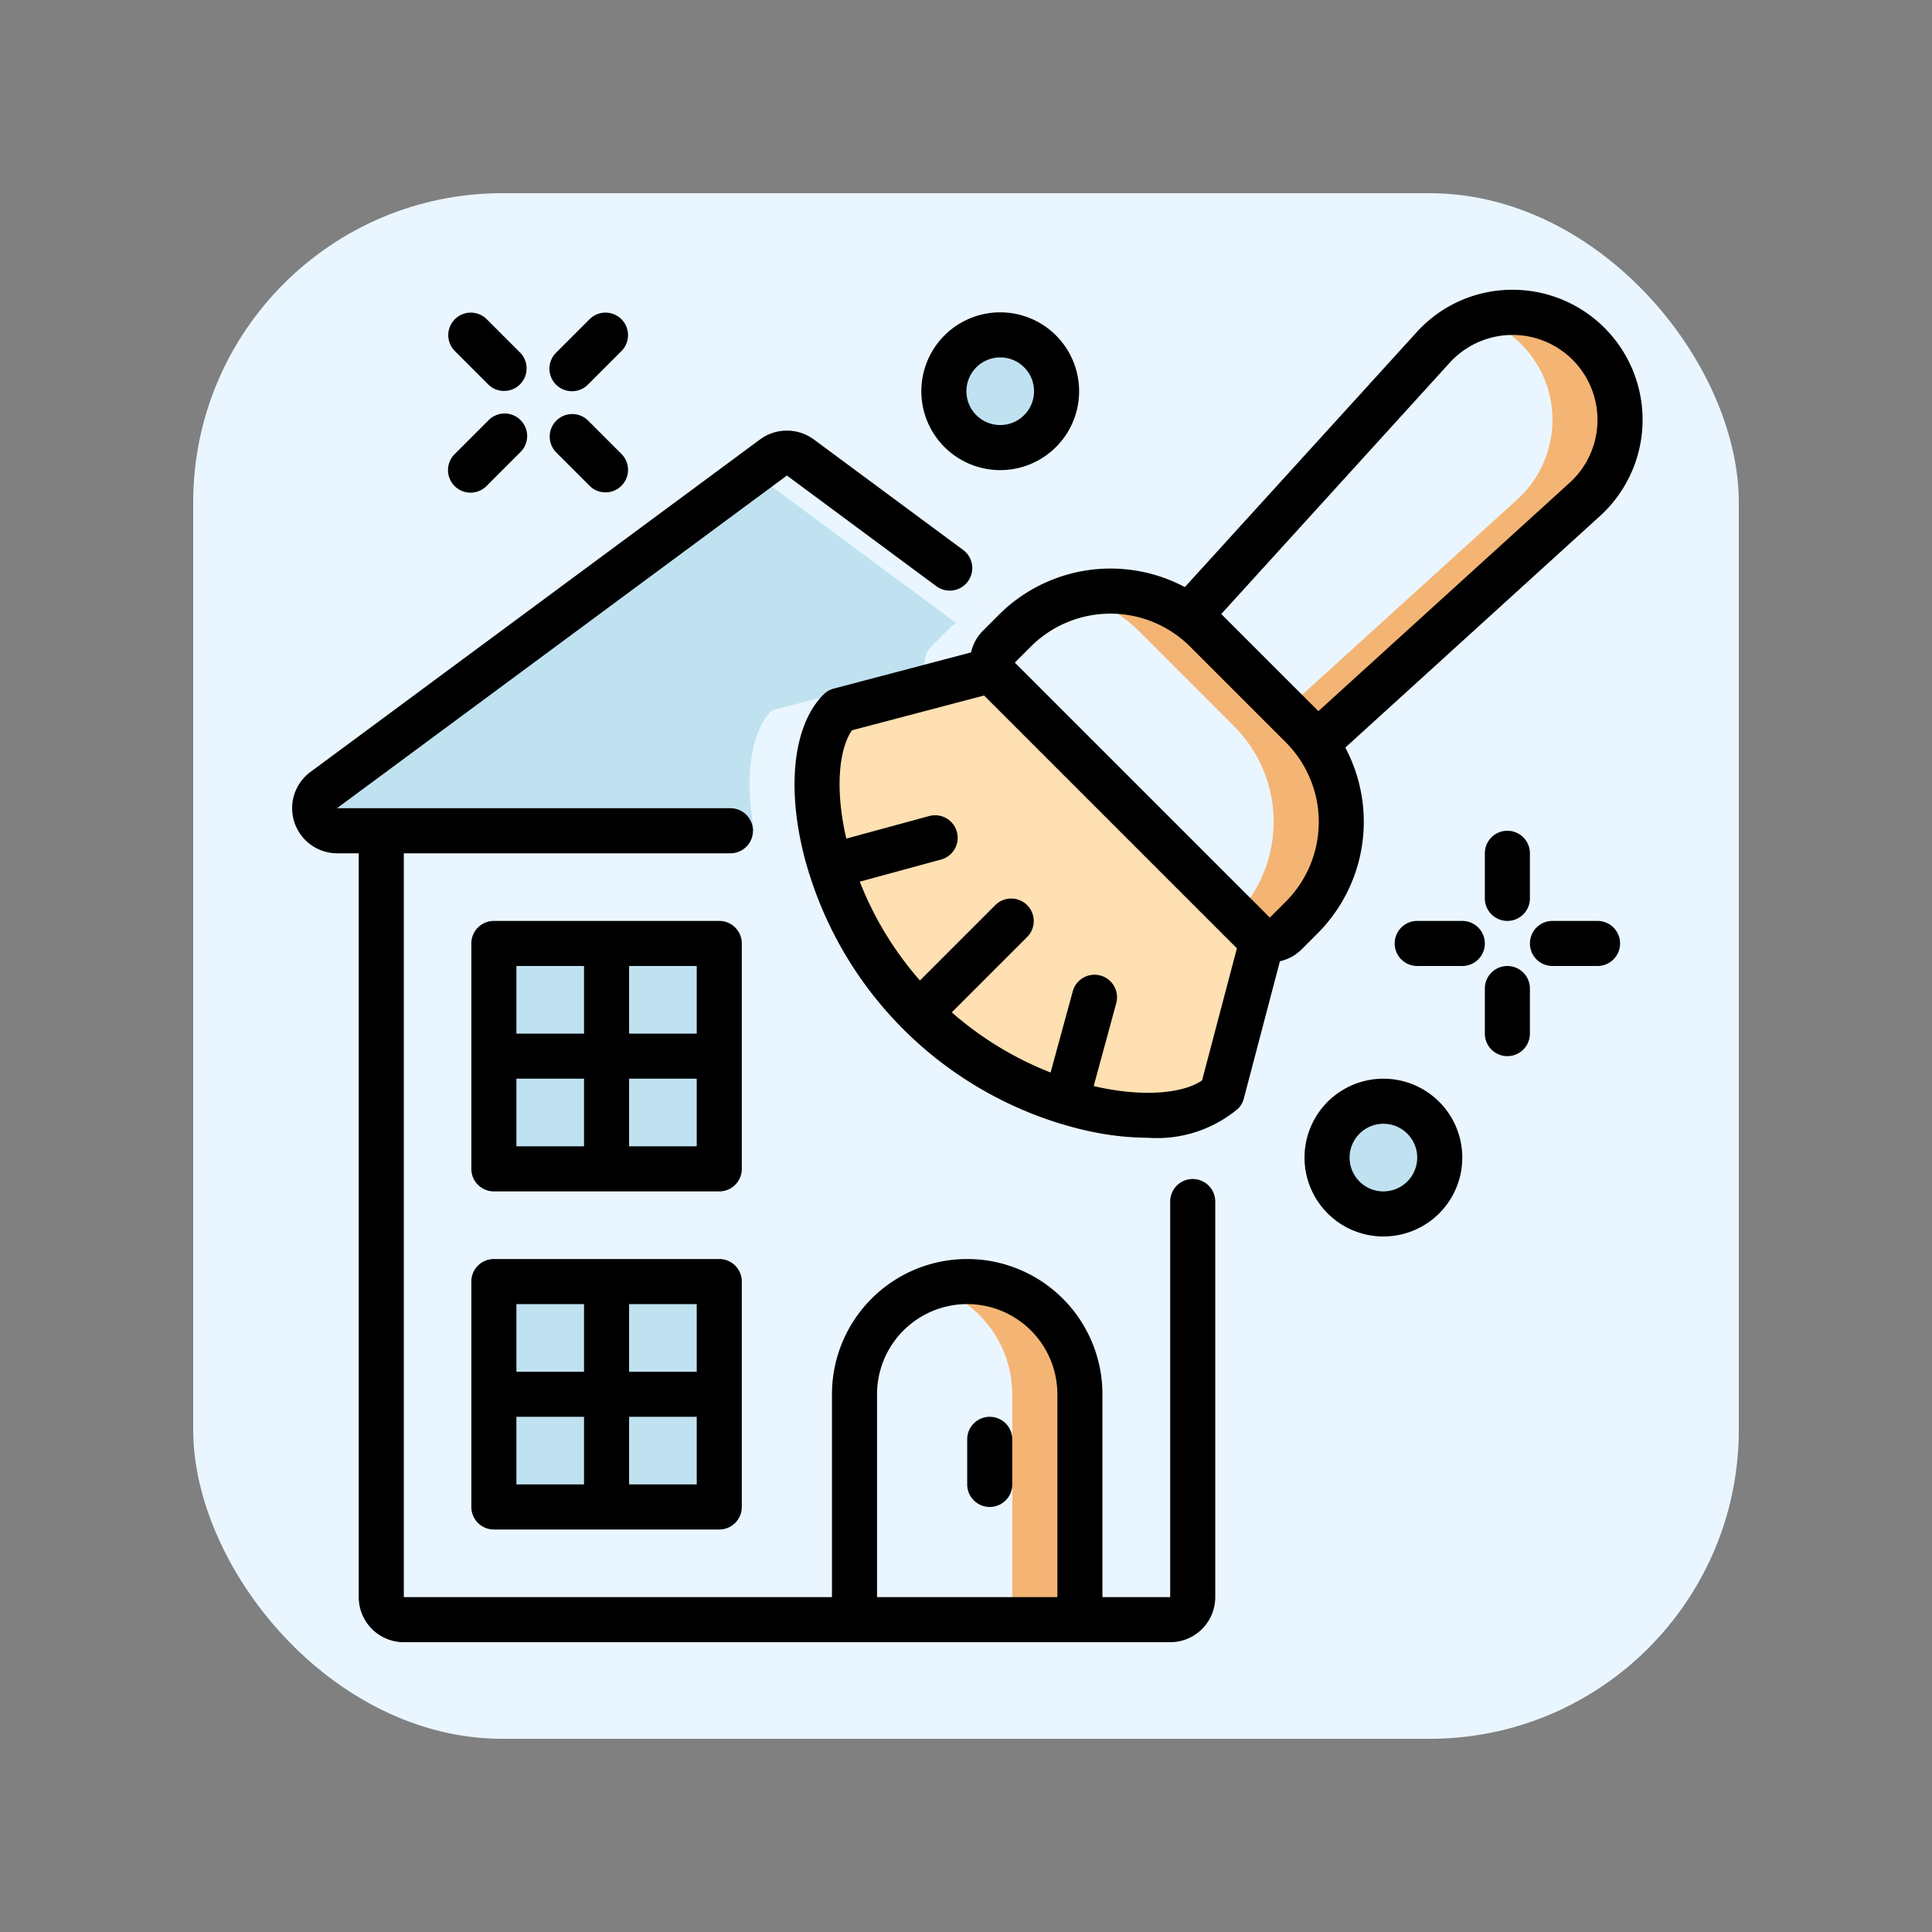
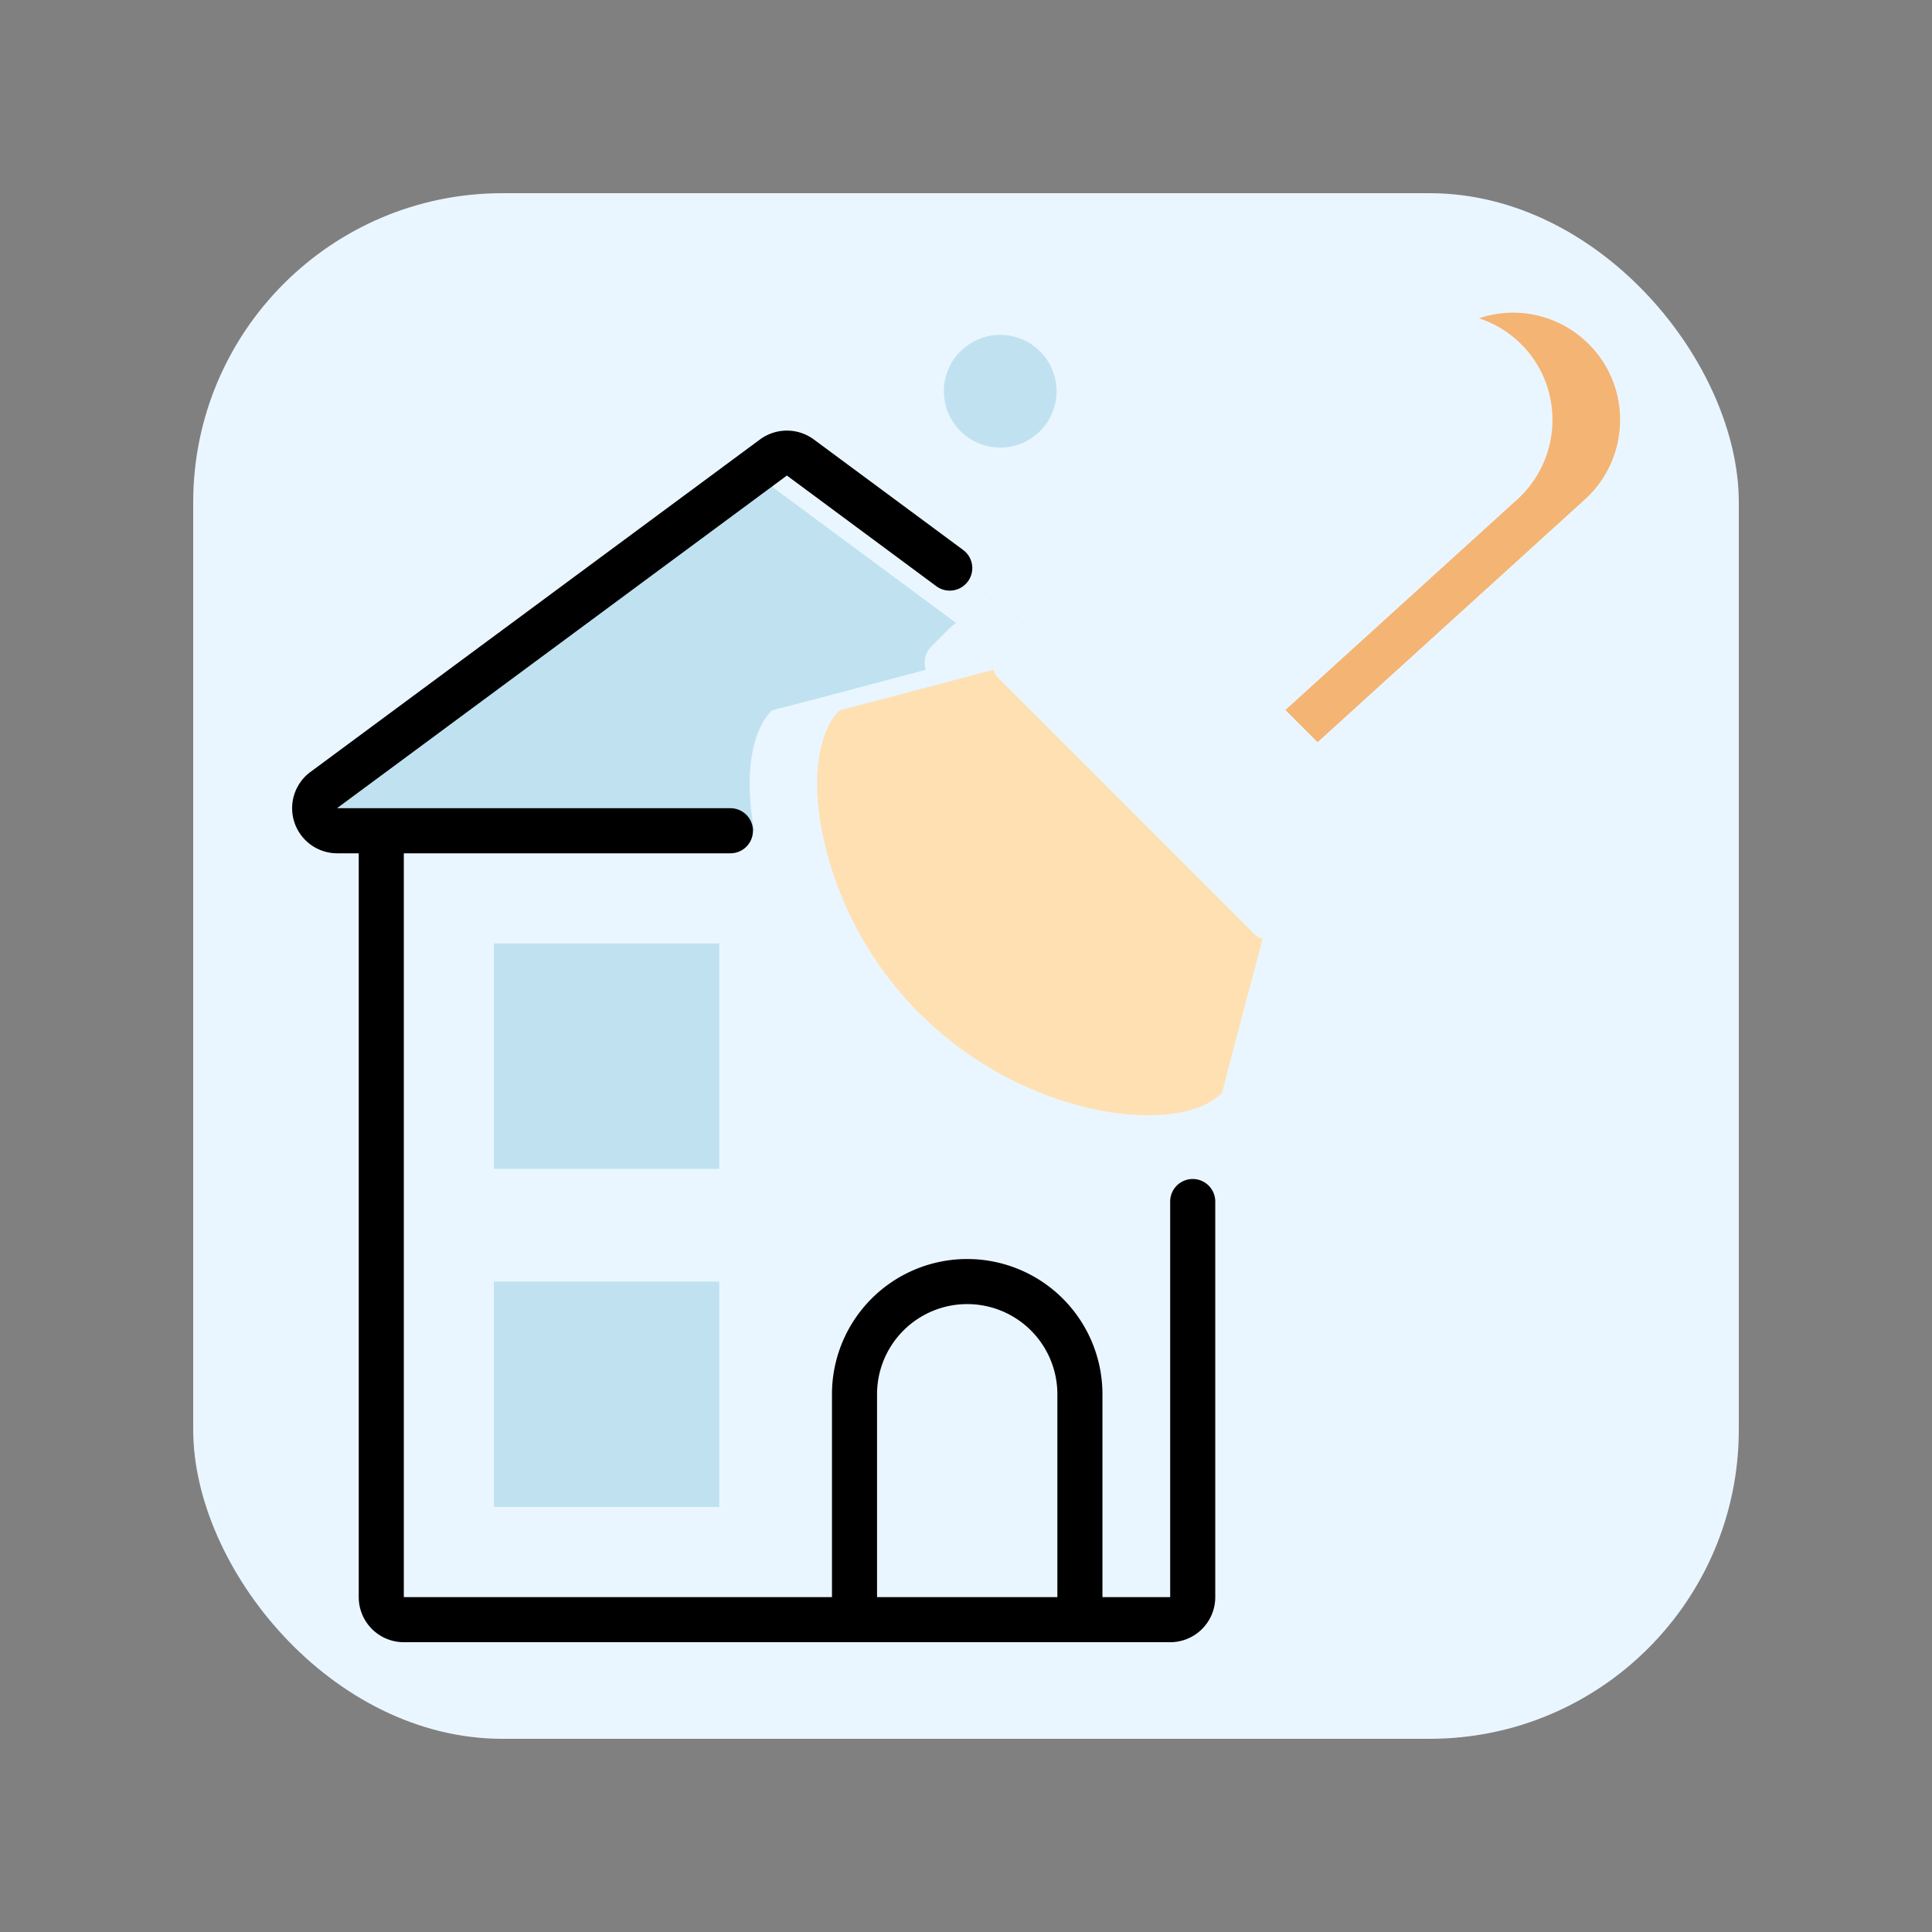
<svg xmlns="http://www.w3.org/2000/svg" width="512" height="512" x="0" y="0" viewBox="0 0 60 60" style="enable-background:new 0 0 512 512" xml:space="preserve" class="">
  <rect x="0" y="0" width="60" height="60" fill="#808080" stroke="none" />
  <rect width="60" height="60" rx="12" ry="12" fill="#eaf6ff" transform="matrix(0.8,0,0,0.8,6,6)" />
  <g transform="matrix(0.7,0,0,0.7,9.013,9)">
    <g fill="none" fill-rule="nonzero">
      <path fill="#eaf6ff" d="M40.04 36.36V58a1 1 0 0 1-1 1h-34a1 1 0 0 1-1-1V24h19.55a15.742 15.742 0 0 0 4.32 8.09c3.92 3.93 9.34 5.13 12.13 4.27z" opacity="1" data-original="#f5f5f5" class="" />
-       <path fill="#eaf6ff" d="M36.487 36.5A15.772 15.772 0 0 1 23.59 24h-3a15.742 15.742 0 0 0 4.32 8.09c3.675 3.684 8.668 4.969 11.577 4.41zM37.04 36.565V58a1 1 0 0 1-1 1h3a1 1 0 0 0 1-1V36.36a7.8 7.8 0 0 1-3 .205z" opacity="1" data-original="#cfd8dc" class="" />
      <path fill="#c0e2f0" d="M32.54 14.78c-.14.102-.27.216-.39.34l-.71.71a1 1 0 0 0-.24 1.03l-4.26 1.13-2.57.67c-.93.93-1.23 2.96-.78 5.34H2.08a1 1 0 0 1-.6-1.8L21.44 7.44a1 1 0 0 1 1.19 0z" opacity="1" data-original="#f44335" class="" />
      <path fill="#eaf6ff" d="M22.63 7.44a1 1 0 0 0-1.19 0l-.906.67 9.006 6.67c-.14.102-.27.216-.39.34l-.71.71a1 1 0 0 0-.24 1.03l-4.26 1.13-2.57.67c-.93.93-1.23 2.96-.78 5.34h3c-.45-2.38-.15-4.41.78-5.34l2.57-.67 4.26-1.13a1 1 0 0 1 .24-1.03l.71-.71c.12-.124.25-.238.39-.34z" opacity="1" data-original="#c81e1e" class="" />
      <path fill="#c0e2f0" d="M9.035 44h10v10h-10zM9.035 29h10v10h-10z" opacity="1" data-original="#02a9f4" class="" />
-       <path fill="#f4b474" d="M30.035 44a4.972 4.972 0 0 0-1.5.254 4.984 4.984 0 0 1 3.5 4.746v10h3V49a5 5 0 0 0-5-5z" opacity="1" data-original="#783e22" class="" />
      <path fill="#ffe0b2" d="M43.14 28.79v.01l-1.13 4.26-.67 2.57a3.141 3.141 0 0 1-1.3.73c-2.79.86-8.21-.34-12.13-4.27A15.742 15.742 0 0 1 23.59 24c-.45-2.38-.15-4.41.78-5.34l2.57-.67 4.26-1.13h.01c.037.15.117.286.23.39l11.31 11.31c.104.113.24.193.39.23z" opacity="1" data-original="#ffe0b2" class="" />
-       <path fill="#f4b474" d="m44.88 19.37-4.25-4.25a5.967 5.967 0 0 0-5.714-1.54 5.937 5.937 0 0 1 2.714 1.54l4.25 4.25a5.993 5.993 0 0 1 .072 8.392l.8.8c.104.113.24.193.39.23v.01a1 1 0 0 0 1.03-.24l.71-.71a6 6 0 0 0-.002-8.482z" opacity="1" data-original="#783e22" class="" />
      <path fill="#f4b474" d="M57.6 2.4a4.73 4.73 0 0 0-4.858-1.136A4.73 4.73 0 0 1 56 5.77a4.763 4.763 0 0 1-1.56 3.53l-10.288 9.342 1.428 1.428L57.44 9.3A4.763 4.763 0 0 0 59 5.77a4.715 4.715 0 0 0-1.4-3.37z" opacity="1" data-original="#783e22" class="" />
      <g fill="#02a9f4" transform="translate(1 1)">
-         <circle cx="47.5" cy="37.5" r="2.5" fill="#c0e2f0" opacity="1" data-original="#02a9f4" class="" />
        <circle cx="30.5" cy="3.5" r="2.5" fill="#c0e2f0" opacity="1" data-original="#02a9f4" class="" />
      </g>
      <g fill="#000">
        <path d="M2.08 25h.96v33a2 2 0 0 0 2 2h34a2 2 0 0 0 2-2V40.45a1 1 0 0 0-2 0V58h-3.005v-9a6 6 0 1 0-12 0v9H5.04V25h14.49a1 1 0 0 0 0-2H2.075l19.96-14.76 6.63 4.91a1 1 0 0 0 1.19-1.608l-6.629-4.905a2.012 2.012 0 0 0-2.381 0L.885 21.4A2 2 0 0 0 2.08 25zm23.955 24a4 4 0 1 1 8 0v9h-8z" fill="#000000" opacity="1" data-original="#000000" class="" />
-         <path d="M19.035 43h-10a1 1 0 0 0-1 1v10a1 1 0 0 0 1 1h10a1 1 0 0 0 1-1V44a1 1 0 0 0-1-1zm-1 5h-3v-3h3zm-5-3v3h-3v-3zm-3 5h3v3h-3zm5 3v-3h3v3zM20.035 29a1 1 0 0 0-1-1h-10a1 1 0 0 0-1 1v10a1 1 0 0 0 1 1h10a1 1 0 0 0 1-1zm-2 4h-3v-3h3zm-5-3v3h-3v-3zm-3 5h3v3h-3zm5 3v-3h3v3zM31.035 50a1 1 0 0 0-1 1v2a1 1 0 0 0 2 0v-2a1 1 0 0 0-1-1zM31.441 14.417l-.708.708a1.974 1.974 0 0 0-.527.962l-6.089 1.605a.994.994 0 0 0-.454.261c-1.243 1.242-1.614 3.712-.994 6.608.091.422.2.842.331 1.259v.025c0 .008.019.035.025.054a16.844 16.844 0 0 0 11.089 11.079c.015 0 .025.016.041.021s.022 0 .034 0c.414.126.831.238 1.25.328.86.189 1.736.287 2.616.294a5.592 5.592 0 0 0 3.992-1.288.994.994 0 0 0 .261-.454l1.6-6.089c.364-.082.698-.265.963-.527l.707-.708a7.01 7.01 0 0 0 1.232-8.245l11.3-10.275A5.768 5.768 0 0 0 54.1 0a5.718 5.718 0 0 0-4.13 1.887L39.69 13.19a7.01 7.01 0 0 0-8.249 1.227zm4.417 20.958c-.063-.014-.143-.035-.211-.051l1-3.674a1 1 0 1 0-1.93-.525l-.982 3.6a14.9 14.9 0 0 1-4.384-2.668l3.355-3.355a1 1 0 0 0-1.414-1.414l-3.355 3.355a14.9 14.9 0 0 1-2.668-4.384l3.605-.982a1 1 0 1 0-.525-1.93l-3.674 1c-.016-.068-.037-.148-.051-.211-.481-2.247-.21-3.87.3-4.594L30.784 18 42 29.216l-1.545 5.858c-.727.511-2.355.781-4.597.301zm8.31-8.23-.706.708-11.315-11.314.708-.707a5 5 0 0 1 7.071 0l4.242 4.242a5 5 0 0 1 0 7.071zm7.276-23.912a3.768 3.768 0 1 1 5.323 5.323L45.616 18.693l-4.309-4.309zM45 38.5a3.5 3.5 0 1 0 7 0 3.5 3.5 0 0 0-7 0zm5 0a1.5 1.5 0 1 1-3 0 1.5 1.5 0 0 1 3 0zM31.5 8a3.5 3.5 0 1 0 0-7 3.5 3.5 0 0 0 0 7zm0-5a1.5 1.5 0 1 1 0 3 1.5 1.5 0 0 1 0-3zM54 28a1 1 0 0 0 1-1v-2a1 1 0 0 0-2 0v2a1 1 0 0 0 1 1zM53 33a1 1 0 0 0 2 0v-2a1 1 0 0 0-2 0zM59 29a1 1 0 0 0-1-1h-2a1 1 0 0 0 0 2h2a1 1 0 0 0 1-1zM52 28h-2a1 1 0 0 0 0 2h2a1 1 0 0 0 0-2zM13.293 8.707a1 1 0 0 0 1.414-1.414l-1.5-1.5a1 1 0 0 0-1.414 1.414zM8.793 4.207a1 1 0 0 0 1.414-1.414l-1.5-1.5a1 1 0 0 0-1.414 1.414zM8 9a1 1 0 0 0 .707-.293l1.5-1.5a1 1 0 1 0-1.414-1.414l-1.5 1.5A1 1 0 0 0 8 9zM12.5 4.5a1 1 0 0 0 .707-.293l1.5-1.5a1 1 0 0 0-1.414-1.414l-1.5 1.5A1 1 0 0 0 12.5 4.5z" fill="#000000" opacity="1" data-original="#000000" class="" />
      </g>
    </g>
  </g>
</svg>